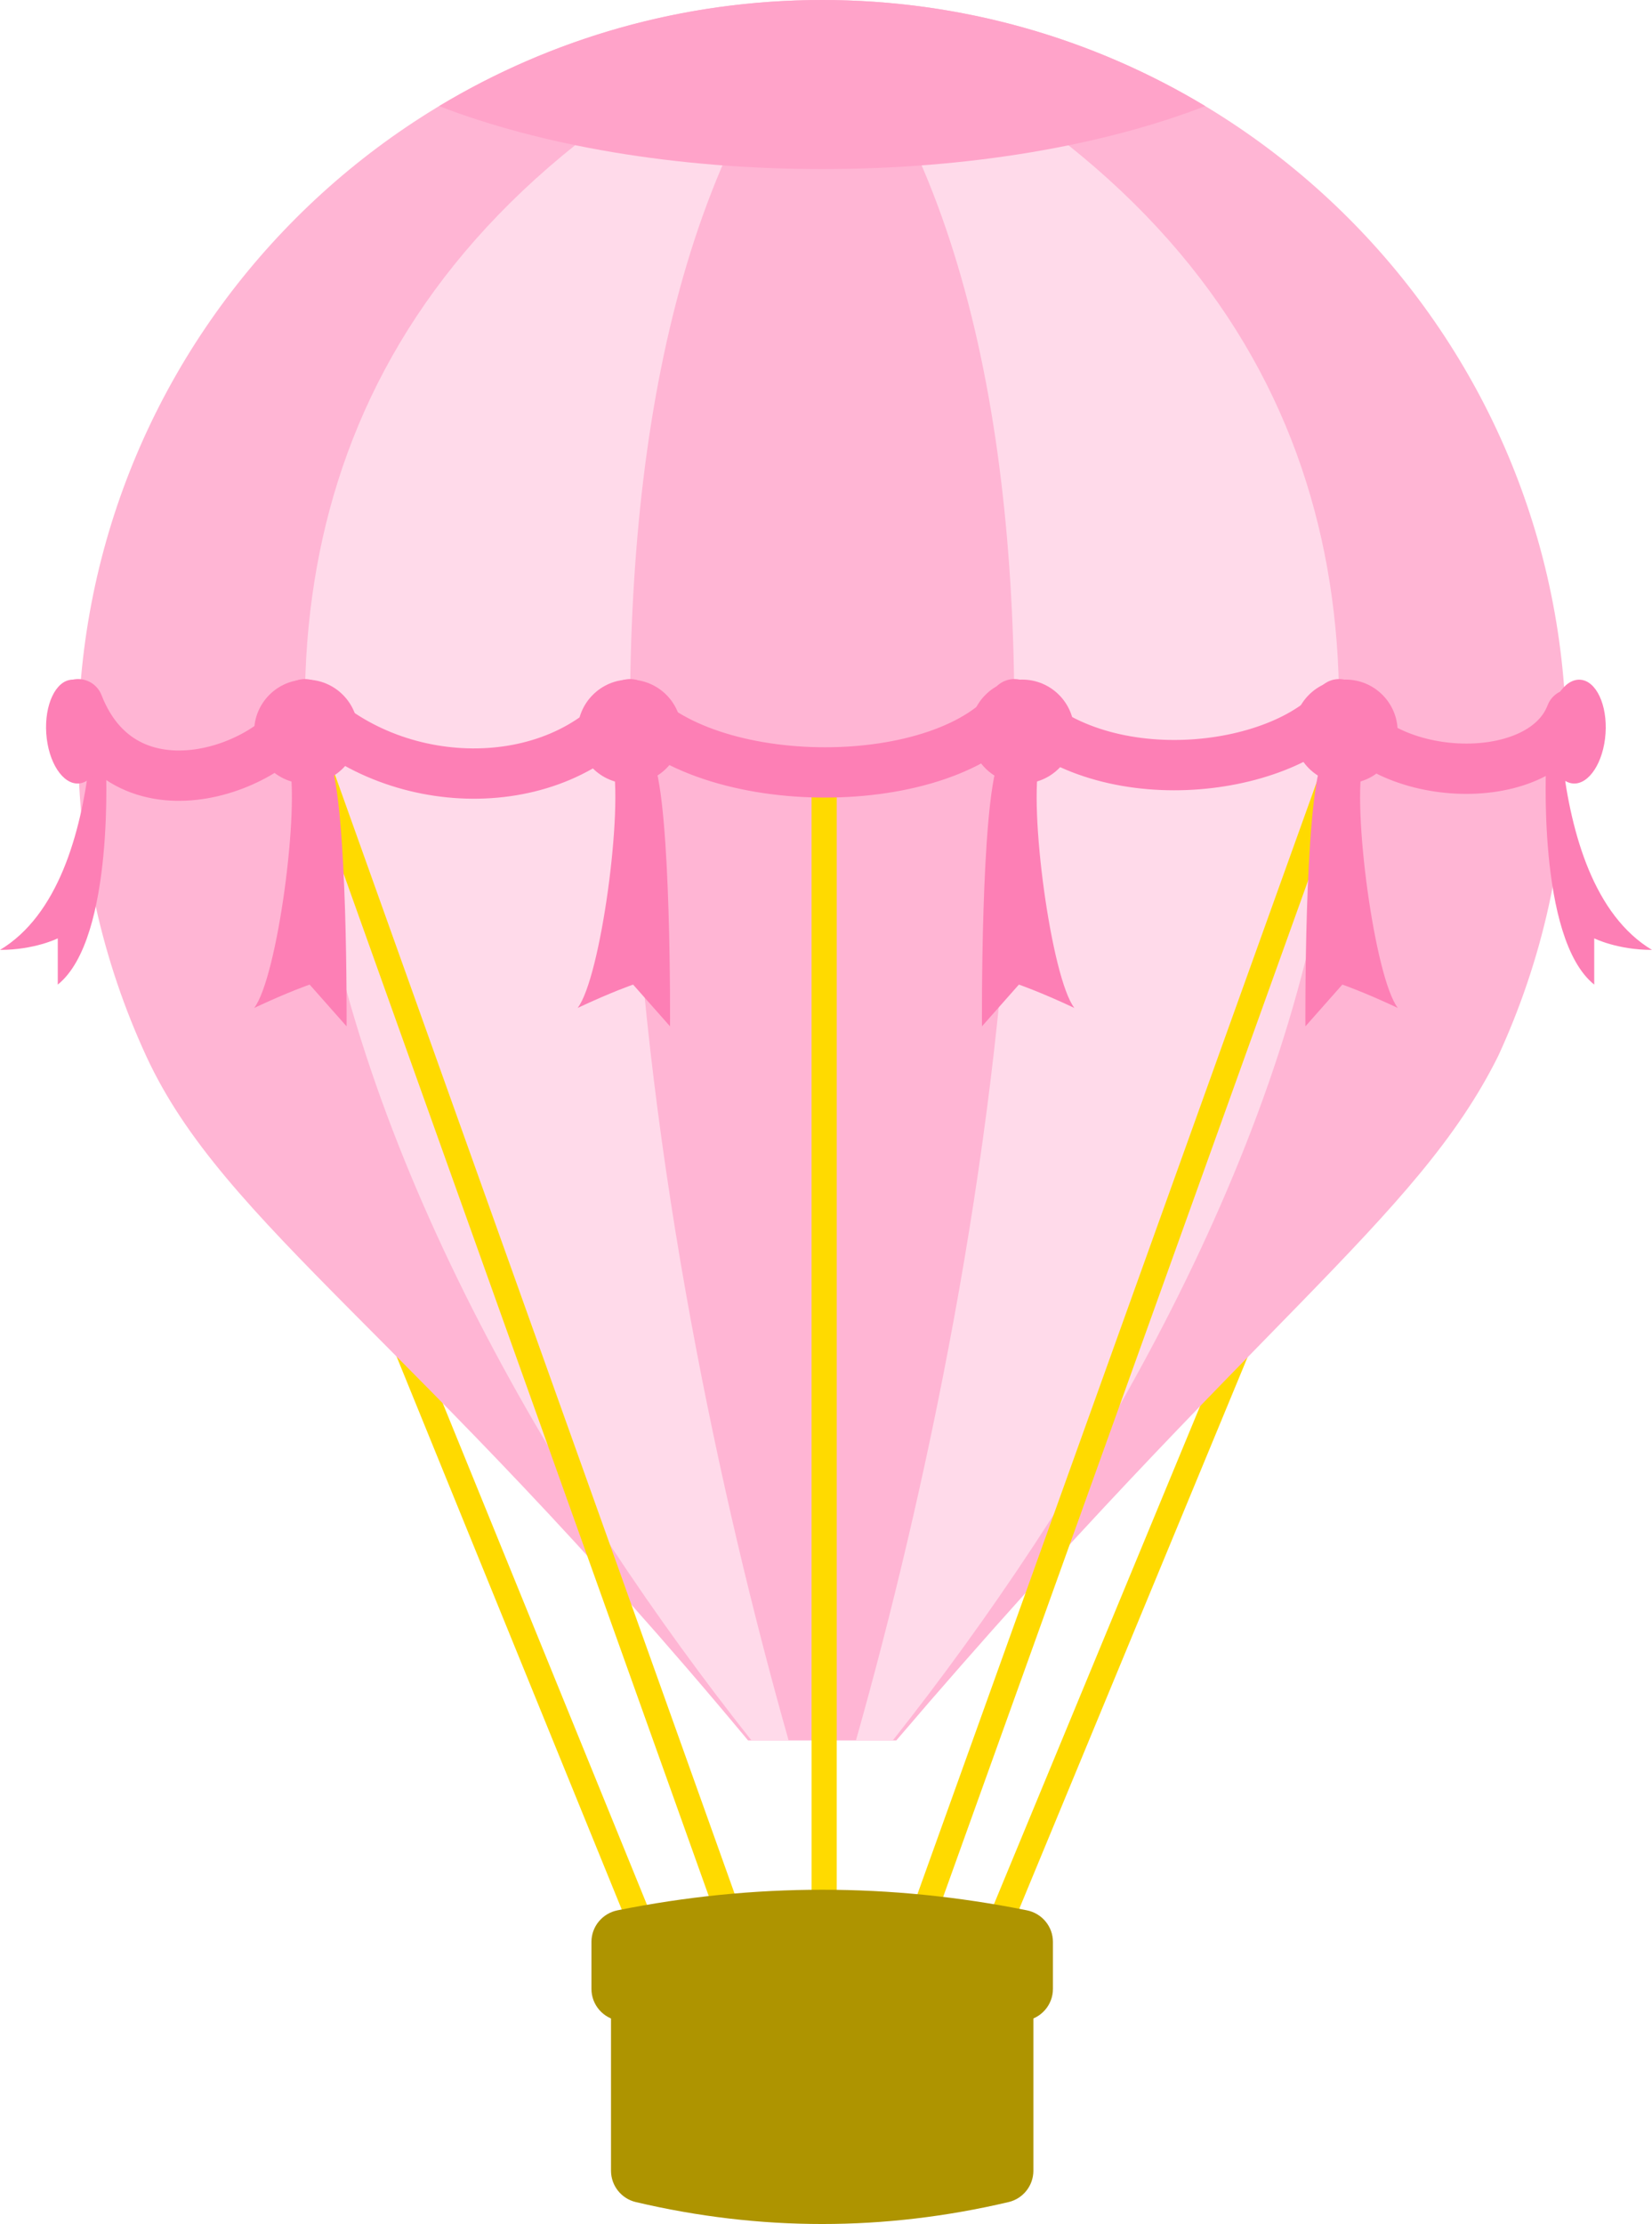
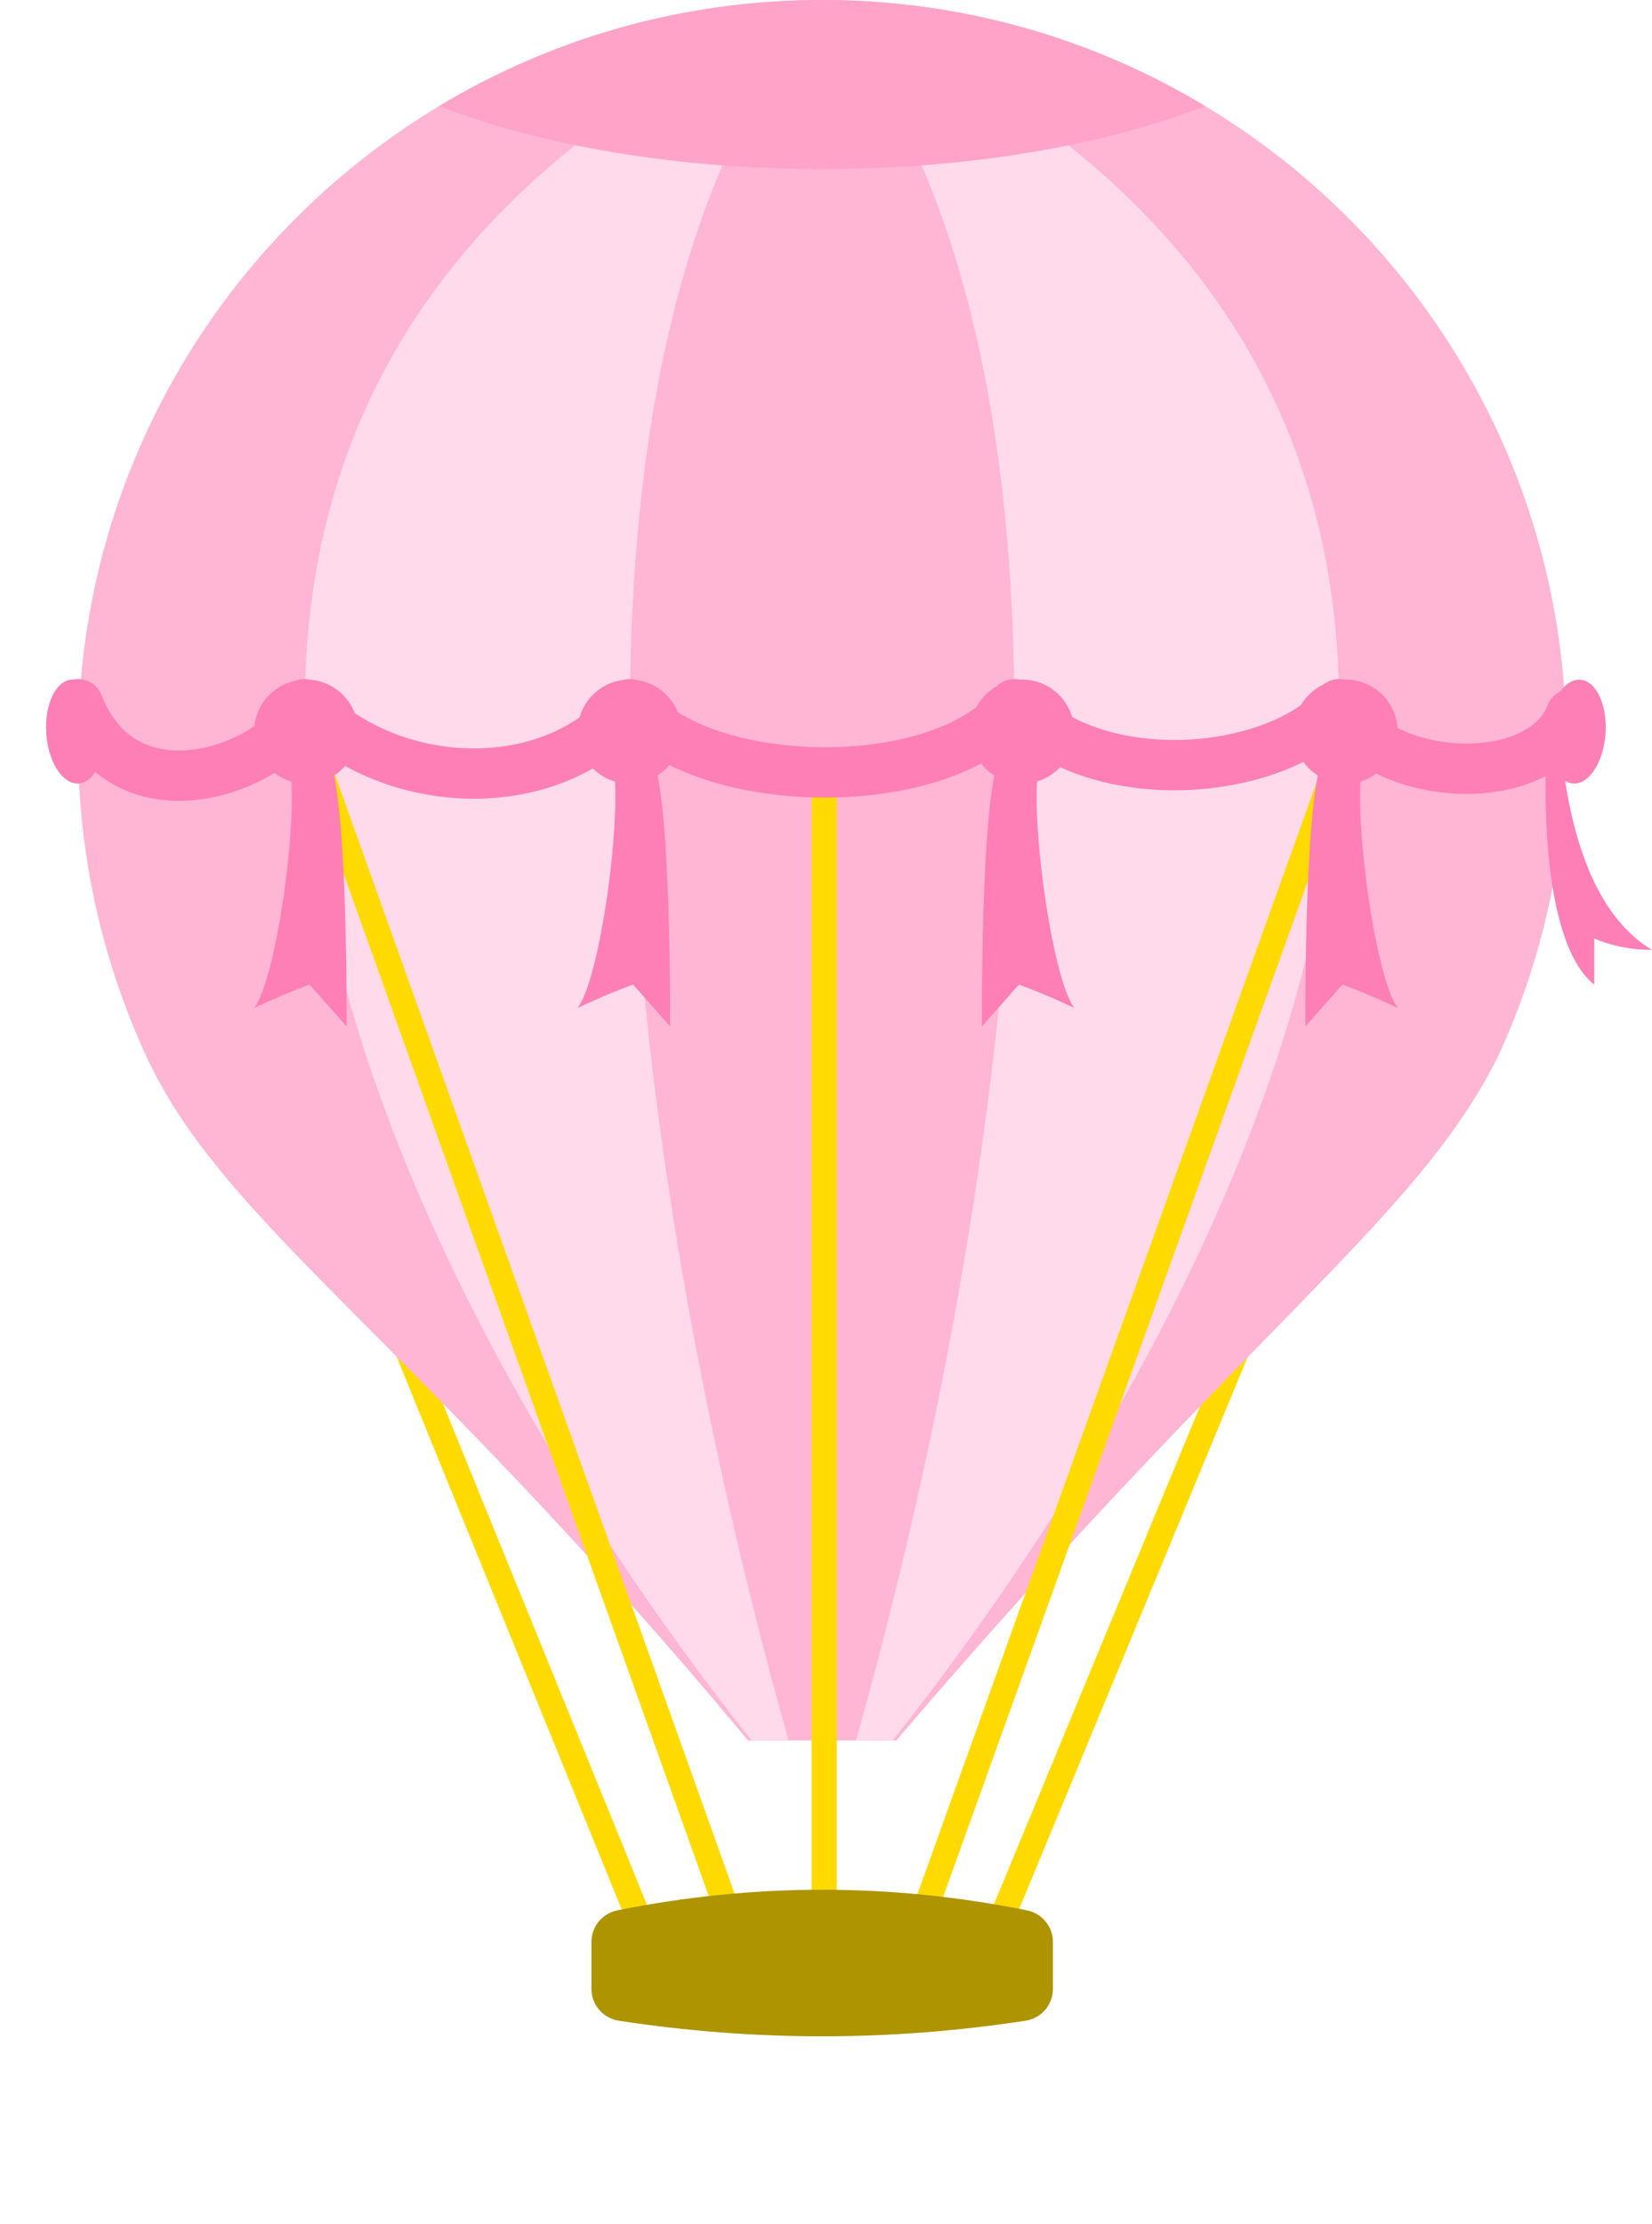
<svg xmlns="http://www.w3.org/2000/svg" id="_レイヤー_2" data-name="レイヤー 2" width="131.409" height="176.824" viewBox="0 0 131.409 176.824">
  <defs>
    <style>
      .cls-1 {
        fill: #ffdaea;
      }

      .cls-2 {
        fill: #ffa3c9;
      }

      .cls-3 {
        fill: #ffb5d4;
      }

      .cls-4 {
        fill: #fd7fb5;
      }

      .cls-5 {
        fill: #ae9400;
      }

      .cls-6 {
        stroke: #ffda00;
        stroke-width: 2px;
      }

      .cls-6, .cls-7 {
        fill: none;
        stroke-linecap: round;
        stroke-linejoin: round;
      }

      .cls-7 {
        stroke: #fd7fb5;
        stroke-width: 4px;
      }
    </style>
  </defs>
  <g id="_02" data-name="02">
    <g>
      <line class="cls-6" x1="104.125" y1="93.486" x2="79.164" y2="153.773" />
      <line class="cls-6" x1="26.763" y1="93.46" x2="51.332" y2="153.773" />
      <path class="cls-3" d="m119.162,83.986c3.485-7.542,5.429-15.942,5.429-24.796C124.592,26.5,98.091,0,65.401,0S6.211,26.5,6.211,59.19c0,8.854,1.945,17.254,5.429,24.796h0s0,0,0,0c6.181,13.379,21.199,22.331,47.868,54.394h11.785c28.356-33.193,41.375-41.351,47.868-54.394Z" />
      <g>
        <path class="cls-1" d="m65.244.125V0C-4.888,30.966,29.931,100.735,59.778,138.378c.932.004,1.923.004,2.953,0C51.799,99.805,39.775,31.055,65.244.125Z" />
        <path class="cls-1" d="m65.559.052v.125c25.457,30.918,13.454,99.623,2.526,138.204,1.003-.013,1.93.013,2.931-.003C100.847,100.713,135.632,30.992,65.559.052Z" />
      </g>
      <path class="cls-2" d="m34.931,8.436c8.025,3.108,18.722,5.006,30.47,5.006s22.445-1.898,30.47-5.006C86.97,3.081,76.546,0,65.401,0s-21.569,3.081-30.47,8.436Z" />
      <line class="cls-6" x1="73.303" y1="152.653" x2="106.971" y2="58.926" />
      <line class="cls-6" x1="24.63" y1="58.926" x2="58.119" y2="152.653" />
-       <path class="cls-5" d="m80.225,175.081c-9.882,2.325-19.765,2.325-29.647,0-1.156-.272-1.975-1.305-1.975-2.493v-17.705c0-1.412,1.144-2.556,2.556-2.556h28.486c1.412,0,2.556,1.144,2.556,2.556v17.705c0,1.188-.819,2.221-1.975,2.493Z" />
      <line class="cls-6" x1="65.559" y1="153.773" x2="65.559" y2="62.304" />
      <path class="cls-5" d="m81.566,160.664c-10.776,1.649-21.553,1.649-32.329,0-1.256-.192-2.19-1.261-2.19-2.531v-3.737c0-1.225.871-2.271,2.073-2.512,10.854-2.181,21.709-2.181,32.563,0,1.201.241,2.073,1.287,2.073,2.512v3.737c0,1.27-.934,2.339-2.19,2.531Z" />
      <path class="cls-7" d="m6.211,55.991c3.897,9.988,16.566,4.715,18.042,0,6.99,7.231,19.927,7.472,25.864,0,5.937,7.231,25.234,7.231,30.568,0,6.612,7.231,21.161,5.634,25.833,0,2.834,6.312,16.072,7.052,18.455.799" />
-       <path class="cls-4" d="m7.13,60.466c-.697,5.87-2.535,12.302-7.13,15.059,2.757,0,4.595-.919,4.595-.919v3.676c4.595-3.676,3.815-17.816,3.815-17.816h-1.28Z" />
      <path class="cls-4" d="m26.249,60.466c1.438,3.676,1.319,21.135,1.319,21.135l-2.937-3.319s-1.657.563-4.414,1.858c1.838-2.38,3.676-15.998,2.757-19.674h3.276Z" />
      <path class="cls-4" d="m51.979,60.466c1.438,3.676,1.319,21.135,1.319,21.135l-2.937-3.319s-1.657.563-4.414,1.858c1.838-2.38,3.676-15.998,2.757-19.674h3.276Z" />
      <path class="cls-4" d="m124.279,60.466c.697,5.87,2.535,12.302,7.13,15.059-2.757,0-4.595-.919-4.595-.919,0,0,0,1.838,0,3.676-4.595-3.676-3.815-17.816-3.815-17.816h1.28Z" />
      <path class="cls-4" d="m105.159,60.466c-1.438,3.676-1.319,21.135-1.319,21.135l2.937-3.319s1.657.563,4.414,1.858c-1.838-2.38-3.676-15.998-2.757-19.674h-3.276Z" />
      <path class="cls-4" d="m79.43,60.466c-1.438,3.676-1.319,21.135-1.319,21.135l2.937-3.319s1.657.563,4.414,1.858c-1.838-2.38-3.676-15.998-2.757-19.674h-3.276Z" />
      <circle class="cls-4" cx="24.351" cy="58.168" r="4.135" />
      <ellipse class="cls-4" cx="5.973" cy="58.168" rx="2.297" ry="4.135" transform="translate(-3.975 .546) rotate(-3.932)" />
      <circle class="cls-4" cx="50.081" cy="58.168" r="4.135" />
      <circle class="cls-4" cx="107.042" cy="58.168" r="4.135" />
      <ellipse class="cls-4" cx="125.421" cy="58.168" rx="4.135" ry="2.297" transform="translate(58.789 179.305) rotate(-86.068)" />
      <circle class="cls-4" cx="81.312" cy="58.168" r="4.135" />
    </g>
  </g>
</svg>